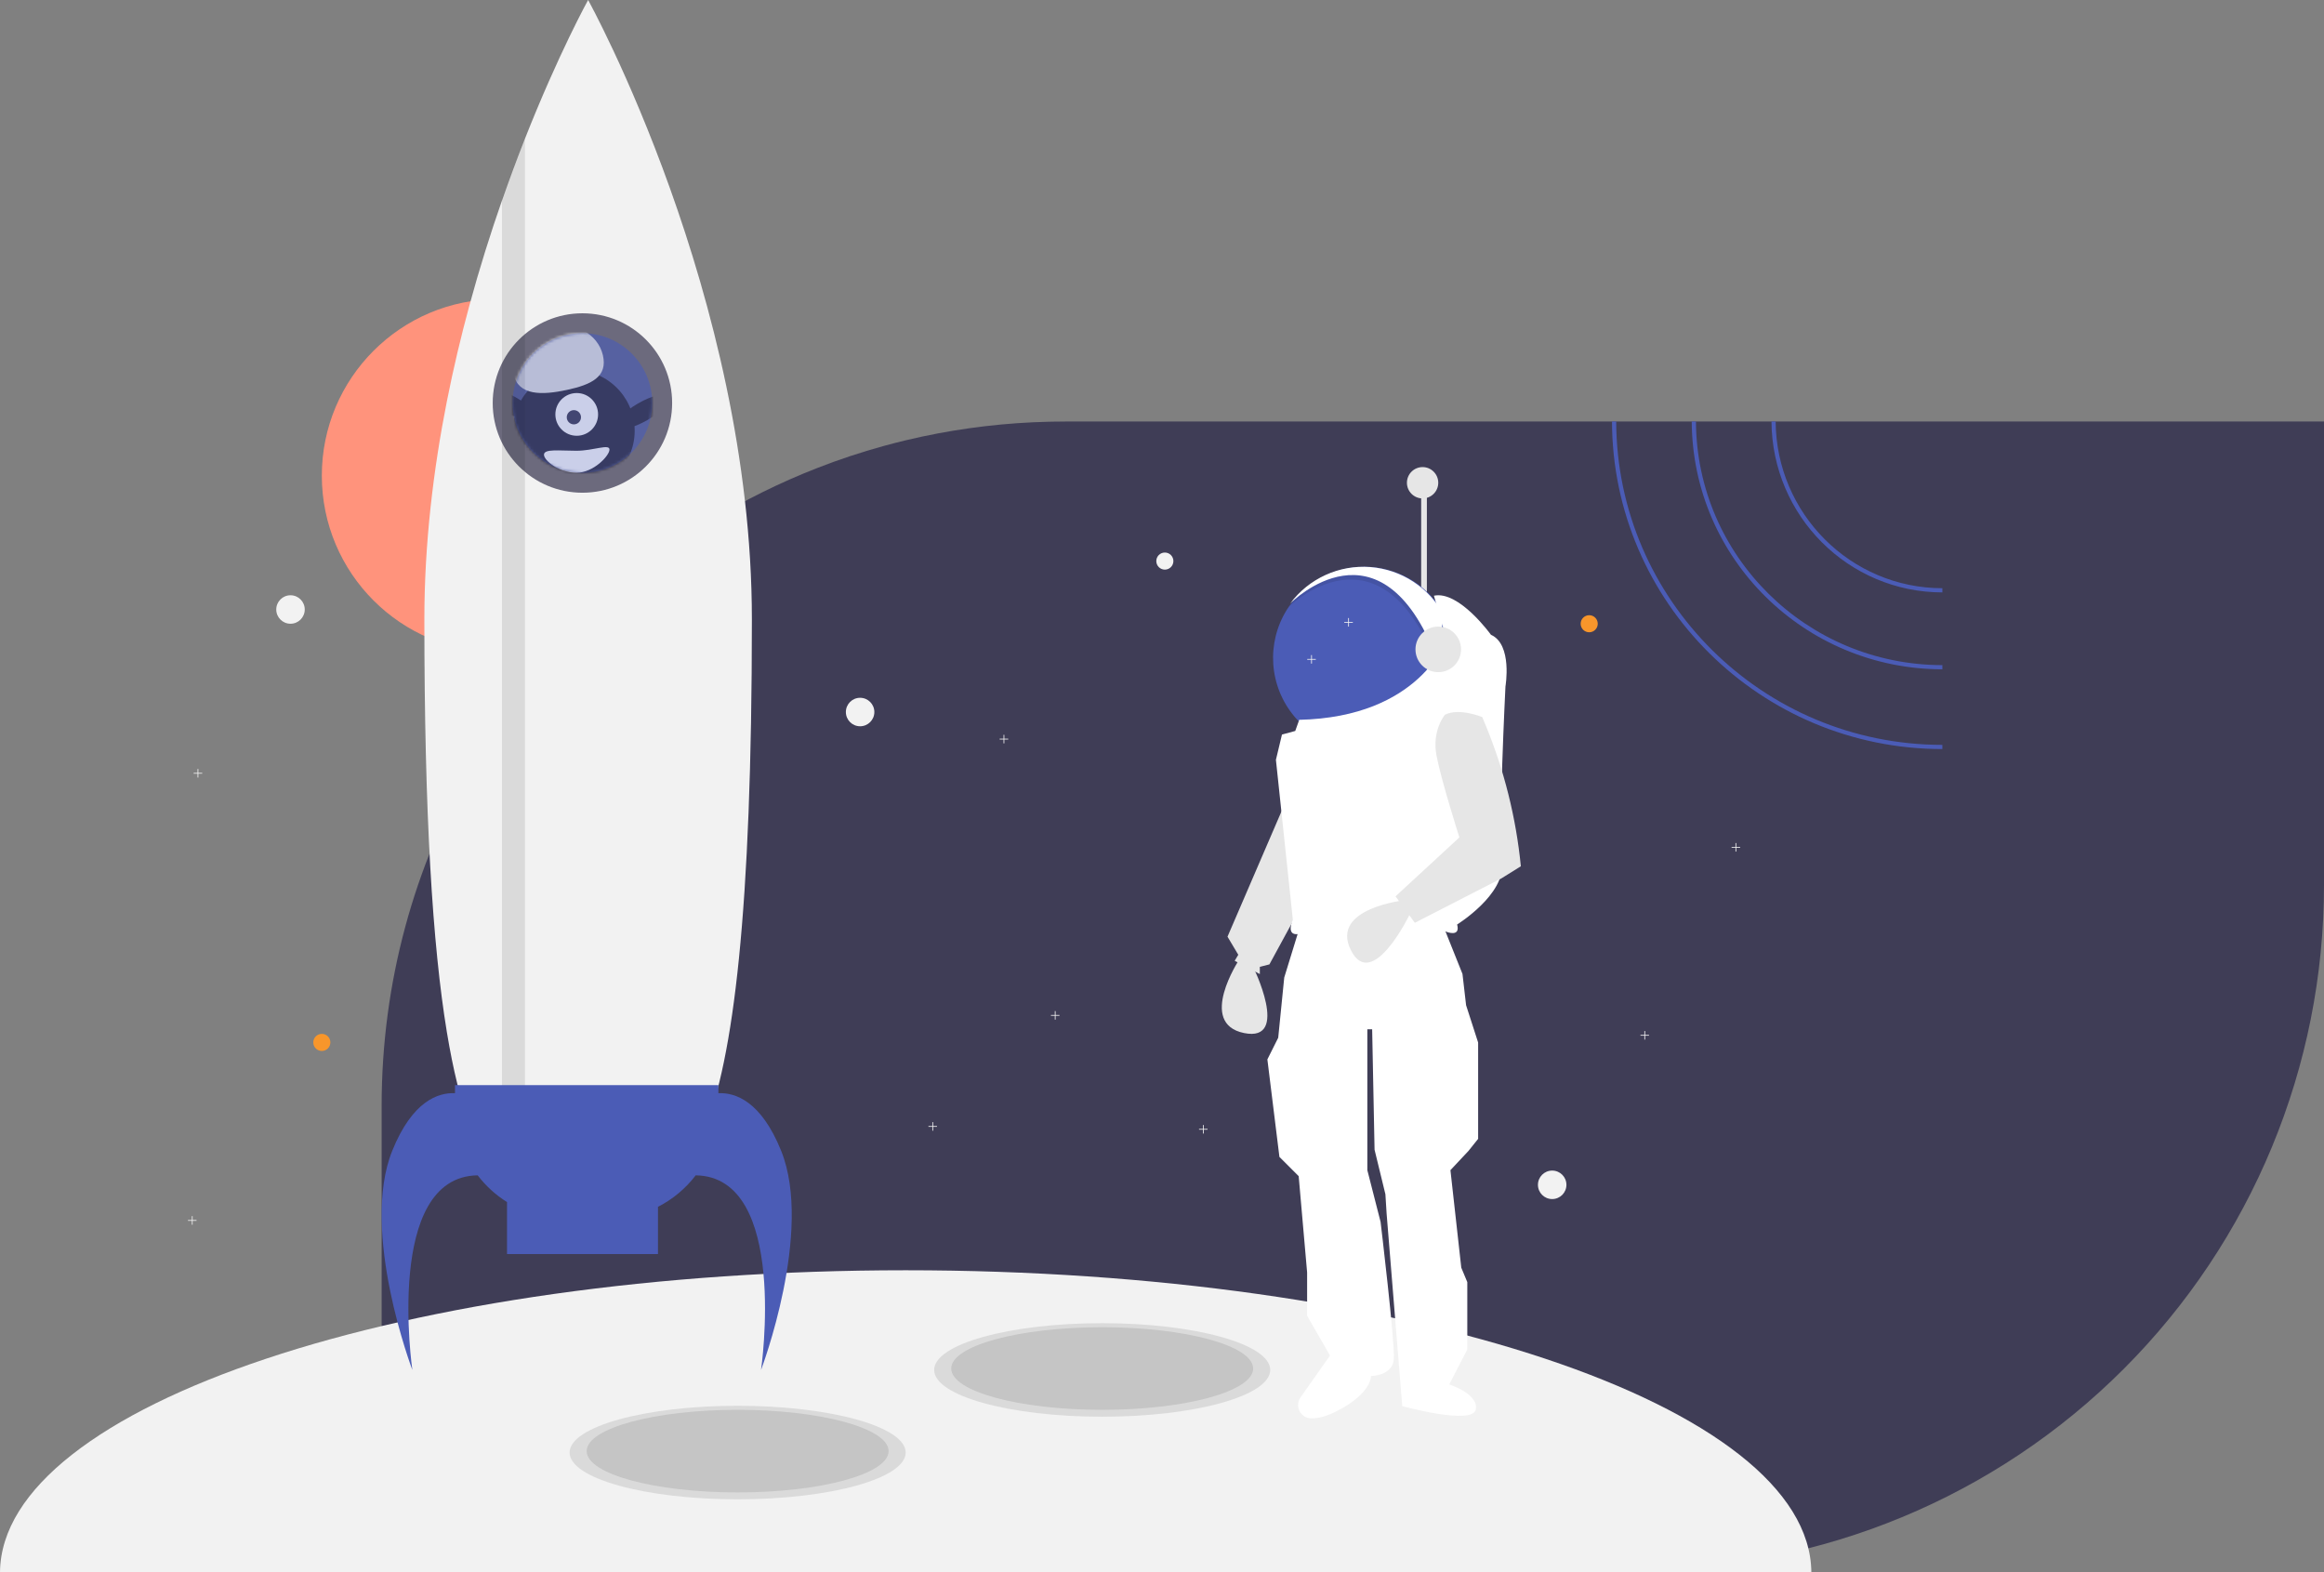
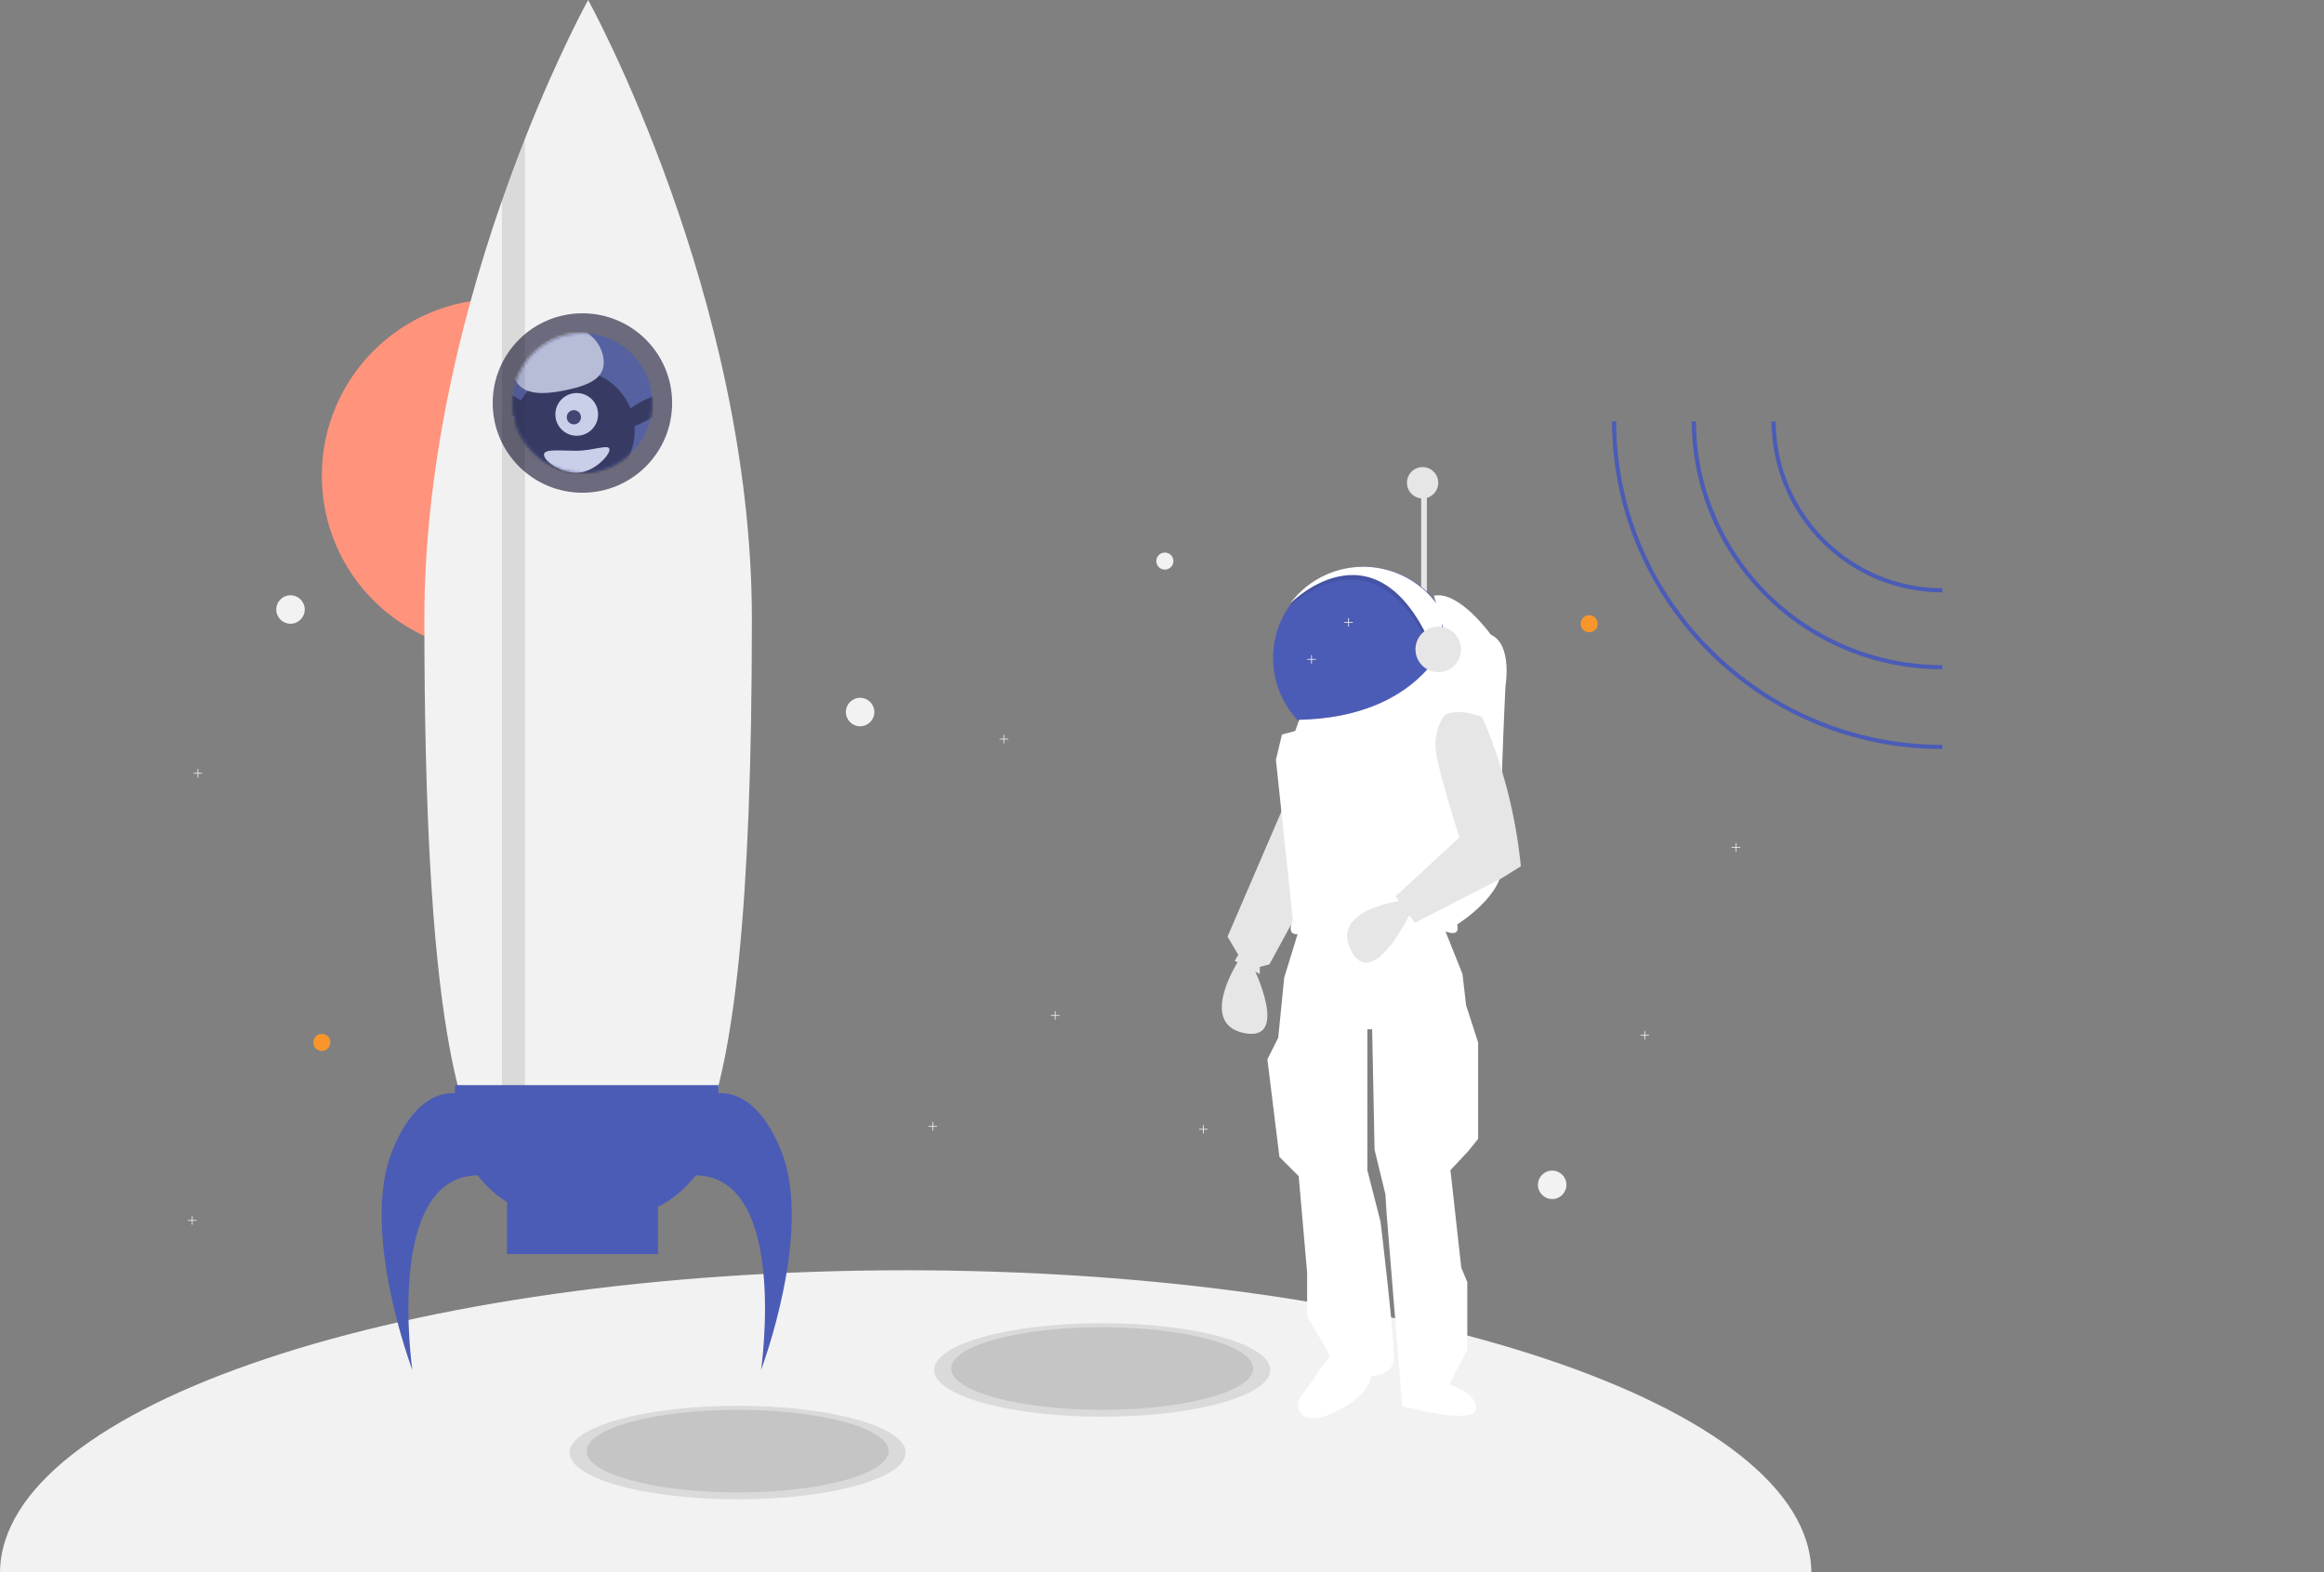
<svg xmlns="http://www.w3.org/2000/svg" xmlns:xlink="http://www.w3.org/1999/xlink" width="816px" height="552px" viewBox="0 0 816 552">
  <rect x="0" y="0" width="816" height="552" fill="#808080" stroke="none" />
  <title>hero-image</title>
  <desc>Created with Sketch.</desc>
  <defs>
    <circle id="path-1" cx="24.5" cy="24.5" r="24.5" />
  </defs>
  <g id="Page-1" stroke="none" stroke-width="1" fill="none" fill-rule="evenodd">
    <g id="Hero" transform="translate(0, -94)">
      <g id="hero-image" transform="translate(0, 94)">
        <circle id="Oval" fill="#FF937C" cx="175" cy="167" r="62" />
-         <path d="M816,148 L816,310.768 C816.002,374.482 790.706,435.587 745.678,480.64 C700.651,525.692 639.579,551.002 575.901,551 L134,551 L134,388.232 C134,301.255 180.201,225.066 249.395,182.907 C261.319,175.636 273.858,169.427 286.868,164.352 C294.525,161.359 302.332,158.769 310.259,156.592 C310.414,156.541 310.576,156.497 310.731,156.46 C313.073,155.819 315.43,155.214 317.801,154.647 C317.934,154.61 318.059,154.581 318.192,154.551 C332.808,151.067 347.719,148.962 362.728,148.265 C364.503,148.184 366.278,148.118 368.067,148.081 C368.708,148.059 369.356,148.044 370.012,148.044 C371.367,148.015 372.729,148 374.099,148 L816,148 Z" id="Path" fill="#3F3D56" />
        <path d="M318,446 C142.738,446 0.596,493.424 0,552 L636,552 C635.404,493.424 493.262,446 318,446 Z" id="Path" fill="#F2F2F2" />
        <g id="Group" opacity="0.1" transform="translate(200, 493)" fill="#000000">
          <ellipse id="Oval" cx="59" cy="17" rx="59" ry="16.425" />
        </g>
        <g id="Group" opacity="0.1" transform="translate(328, 464)" fill="#000000">
          <ellipse id="Oval" cx="59" cy="17" rx="59" ry="16.425" />
        </g>
        <g id="Group" opacity="0.1" transform="translate(206, 495)" fill="#000000">
          <ellipse id="Oval" cx="53" cy="14.5" rx="53" ry="14.5" />
        </g>
        <g id="Group" opacity="0.1" transform="translate(334, 466)" fill="#000000">
          <ellipse id="Oval" cx="53" cy="14.5" rx="53" ry="14.5" />
        </g>
        <circle id="Oval" fill="#F2F2F2" cx="102" cy="214" r="5" />
        <circle id="Oval" fill="#F2F2F2" cx="545" cy="416" r="5" />
        <circle id="Oval" fill="#F2F2F2" cx="302" cy="250" r="5" />
        <circle id="Oval" fill="#F8962B" cx="558" cy="219" r="3" />
        <circle id="Oval" fill="#F8962B" cx="113" cy="366" r="3" />
        <polygon id="Path" fill="#F2F2F2" points="69 428.366 67.633 428.366 67.633 427 67.367 427 67.367 428.366 66 428.366 66 428.634 67.367 428.634 67.367 430 67.633 430 67.633 428.634 69 428.634" />
        <polygon id="Path" fill="#F2F2F2" points="500 319.366 498.634 319.366 498.634 318 498.366 318 498.366 319.366 497 319.366 497 319.634 498.366 319.634 498.366 321 498.634 321 498.634 319.634 500 319.634" />
        <polygon id="Path" fill="#F2F2F2" points="611 297.366 609.634 297.366 609.634 296 609.366 296 609.366 297.366 608 297.366 608 297.634 609.366 297.634 609.366 299 609.634 299 609.634 297.634 611 297.634" />
        <polygon id="Path" fill="#F2F2F2" points="372 356.366 370.634 356.366 370.634 355 370.366 355 370.366 356.366 369 356.366 369 356.634 370.366 356.634 370.366 358 370.634 358 370.634 356.634 372 356.634" />
        <polygon id="Path" fill="#F2F2F2" points="579 363.366 577.634 363.366 577.634 362 577.366 362 577.366 363.366 576 363.366 576 363.634 577.366 363.634 577.366 365 577.634 365 577.634 363.634 579 363.634" />
        <polygon id="Path" fill="#F2F2F2" points="329 395.366 327.634 395.366 327.634 394 327.366 394 327.366 395.366 326 395.366 326 395.634 327.366 395.634 327.366 397 327.634 397 327.634 395.634 329 395.634" />
        <polygon id="Path" fill="#F2F2F2" points="424 396.366 422.634 396.366 422.634 395 422.366 395 422.366 396.366 421 396.366 421 396.634 422.366 396.634 422.366 398 422.634 398 422.634 396.634 424 396.634" />
        <polygon id="Path" fill="#F2F2F2" points="71 271.366 69.633 271.366 69.633 270 69.367 270 69.367 271.366 68 271.366 68 271.634 69.367 271.634 69.367 273 69.633 273 69.633 271.634 71 271.634" />
        <rect id="Rectangle" fill="#E6E6E6" x="499" y="170" width="2" height="43" />
        <polygon id="Path" fill="#E6E6E6" points="450.334 284 431 328.876 434.783 335.226 433.522 337.343 442.348 342 442.348 339.46 445.71 338.613 460 312.365" />
        <path d="M435.066,337 C435.066,337 420.327,359.337 436.8,362.708 C453.273,366.08 439.834,339.107 439.834,339.107 L435.066,337 Z" id="Path" fill="#E6E6E6" />
        <path d="M455.994,326.737 L450.92,343.222 L448.806,364.356 L445,371.964 L449.229,406.201 L455.994,412.964 L458.954,446.778 L458.954,461.994 L466.989,475.943 L456.642,490.621 C455.648,492.026 455.506,493.864 456.273,495.405 C457.04,496.946 458.592,497.941 460.313,497.996 C462.597,498.056 465.608,497.411 469.526,495.386 C481.789,489.046 481.366,483.128 481.366,483.128 C481.366,483.128 488.977,483.128 489.4,477.211 C489.823,471.293 484.749,429.025 484.749,429.025 L480.097,410.85 L480.097,361.397 L481.789,361.397 L482.634,403.665 L486.44,419.304 L486.863,426.067 L492.36,493.695 C492.36,493.695 516.886,500.458 518.154,494.963 C519.423,489.468 508.851,486.087 508.851,486.087 L515.194,473.829 L515.194,450.159 L513.08,445.087 L509.274,410.85 L515.617,404.087 L519,399.861 L519,366.046 L514.771,352.943 L513.503,341.954 L506.737,325.046 C506.737,325.046 475.869,314.902 455.994,326.737 Z" id="Path" fill="#FFFFFF" />
        <path d="M511,231.001 C511,244.905 502.02,257.218 488.78,261.467 C475.539,265.716 461.07,260.929 452.977,249.622 C444.884,238.315 445.021,223.077 453.316,211.917 L453.324,211.908 C461.556,200.836 475.96,196.287 489.06,200.623 C502.159,204.96 511.002,217.204 511,231.001 Z" id="Path" fill="#4B5CB6" />
        <g id="Group" opacity="0.1" transform="translate(452, 200)" fill="#000000">
          <path d="M54.812,17.652 L52.163,32.622 C32.256,-18.364 0.591,12.955 0.044,13.503 C6.696,4.677 17.472,-0.166 28.587,0.676 C39.703,1.518 49.603,7.927 54.812,17.652 Z" id="Path" />
        </g>
-         <path d="M507,216.049 L504.388,231 C484.76,180.078 453.539,211.358 453,211.905 C459.559,203.09 470.184,198.253 481.143,199.094 C492.103,199.935 501.864,206.336 507,216.049 Z" id="Path" fill="#FFFFFF" />
+         <path d="M507,216.049 L504.388,231 C484.76,180.078 453.539,211.358 453,211.905 C459.559,203.09 470.184,198.253 481.143,199.094 C492.103,199.935 501.864,206.336 507,216.049 " id="Path" fill="#FFFFFF" />
        <path d="M503.474,209.16 L507.893,224.425 C507.893,224.425 498.72,251.783 456.181,252.737 L454.787,256.645 L450.121,257.911 L448,266.775 L453.938,322.912 C453.938,322.912 451.393,328.399 455.635,327.977 C455.635,327.977 483.63,318.691 507.808,327.133 C507.808,327.133 512.898,329.243 511.626,324.6 C511.626,324.6 528.593,314.048 527.32,303.074 C526.048,292.1 528.593,241.028 528.593,241.028 C528.593,241.028 531.138,226.255 523.503,222.879 C523.503,222.879 512.289,207.26 503.474,209.16 Z" id="Path" fill="#FFFFFF" />
        <path d="M493.748,316 C493.748,316 466.859,318.695 474.302,333.576 C481.746,348.458 495,321.022 495,321.022 L493.748,316 Z" id="Path" fill="#E6E6E6" />
        <path d="M507.346,250.942 C507.346,250.942 502.692,256.432 504.385,265.3 C506.077,274.169 512.423,294.017 512.423,294.017 L490,314.709 L496.769,324 L527.231,308.375 L534,304.152 C532.317,287.071 528.128,270.33 521.569,254.465 L520.462,251.787 C520.462,251.787 512.423,248.409 507.346,250.942 Z" id="Path" fill="#E6E6E6" />
        <circle id="Oval" fill="#E6E6E6" cx="505" cy="228" r="8" />
        <circle id="Oval" fill="#E6E6E6" cx="499.5" cy="169.5" r="5.5" />
        <polygon id="Path" fill="#F2F2F2" points="354 259.366 352.634 259.366 352.634 258 352.366 258 352.366 259.366 351 259.366 351 259.634 352.366 259.634 352.366 261 352.634 261 352.634 259.634 354 259.634" />
        <polygon id="Path" fill="#F2F2F2" points="473.634 218.367 473.634 217 473.366 217 473.366 218.367 472 218.367 472 218.633 473.366 218.633 473.366 220 473.634 220 473.634 218.633 475 218.633 475 218.367" />
        <polygon id="Path" fill="#F2F2F2" points="462 231.367 460.634 231.367 460.634 230 460.366 230 460.366 231.367 459 231.367 459 231.633 460.366 231.633 460.366 233 460.634 233 460.634 231.633 462 231.633" />
        <circle id="Oval" fill="#F2F2F2" cx="409" cy="197" r="3" />
        <path d="M264,217.448 C264,423 238.252,423 206.5,423 C190.084,423 175.274,423 164.802,394.606 C161.791,386.446 159.131,375.924 156.901,362.379 C151.879,331.932 149,286.177 149,217.448 C149,191.02 152.116,165.111 156.901,140.912 C159.201,129.262 161.887,118.017 164.802,107.292 C168.366,94.162 172.272,81.815 176.214,70.518 C178.856,62.921 181.525,55.792 184.115,49.209 C196.08,18.823 206.5,0 206.5,0 C206.5,0 264,103.926 264,217.448 Z" id="Path" fill="#F2F2F2" />
        <circle id="Oval" fill-opacity="0.75" fill="#3F3D56" cx="204.5" cy="141.5" r="31.5" />
        <g id="poppetje" transform="translate(180, 117)">
          <mask id="mask-2" fill="white">
            <use xlink:href="#path-1" />
          </mask>
          <use id="Mask" fill-opacity="0.5" fill="#4B5CB6" opacity="0.588" xlink:href="#path-1" />
          <g mask="url(#mask-2)">
            <g transform="translate(-14, -3)">
              <ellipse id="Oval" fill="#2F2E41" cx="31.5" cy="66" rx="5.5" ry="2" />
              <ellipse id="Oval" fill="#2F2E41" cx="43.5" cy="66" rx="5.5" ry="2" />
              <ellipse id="Oval" fill="#2F2E41" transform="translate(59.701, 30.554) rotate(-29.963) translate(-59.701, -30.554) " cx="59.701" cy="30.554" rx="10.686" ry="3.351" />
              <ellipse id="Oval" fill="#2F2E41" transform="translate(35.468, 37.254) rotate(-80.783) translate(-35.468, -37.254) " cx="35.468" cy="37.254" rx="21.34" ry="21.382" />
              <rect id="Rectangle" fill="#2F2E41" x="26" y="54" width="6" height="11" />
              <rect id="Rectangle" fill="#2F2E41" x="39" y="54" width="6" height="11" />
              <circle id="Oval" fill="#FFFFFF" cx="36.5" cy="31.5" r="7.5" />
              <circle id="Oval" fill="#3F3D56" cx="35.5" cy="32.5" r="2.5" />
              <path d="M14.321,17.452 C12.569,9.902 18.169,2.273 26.83,0.412 C35.491,-1.448 43.933,3.163 45.685,10.713 C47.437,18.263 41.697,21.048 33.036,22.908 C24.375,24.769 16.073,25.001 14.321,17.452 Z" id="Path" fill="#E6E6E6" />
              <ellipse id="Oval" fill="#2F2E41" transform="translate(11.384, 27.352) rotate(-64.626) translate(-11.384, -27.352) " cx="11.384" cy="27.352" rx="3.351" ry="10.688" />
              <path d="M25,45.648 C25,47.783 30.399,52 36.391,52 C42.382,52 48,45.988 48,43.852 C48,41.717 42.382,44.267 36.391,44.267 C30.399,44.267 25,43.512 25,45.648 Z" id="Path" fill="#FFFFFF" />
            </g>
          </g>
        </g>
        <g id="Group" opacity="0.1" transform="translate(176, 48)" fill="#000000">
          <path d="M8.319,0.592 L8.319,359.486 L0.244,359.486 L0.244,21.932 C2.944,14.325 5.672,7.185 8.319,0.592 Z" id="Path" />
        </g>
        <path d="M274.26,404.009 C267.21,386.572 258.158,383.564 252.241,383.826 L252.241,381 L159.759,381 L159.759,383.826 C153.842,383.564 144.79,386.572 137.74,404.009 C126.29,432.327 144.786,481 144.786,481 C144.786,481 134.901,413.118 167.726,412.671 C170.568,416.397 174.057,419.576 178.023,422.058 L178.023,440.315 L231.032,440.315 L231.032,423.72 C236.214,421.08 240.739,417.304 244.274,412.671 C277.099,413.118 267.214,481 267.214,481 C267.214,481 285.71,432.327 274.26,404.009 Z" id="Path" fill="#4B5CB6" />
        <circle id="Oval" fill-opacity="0.5" fill="#4B5CB6" opacity="0.588" cx="204.5" cy="141.5" r="24.5" />
        <path d="M623.464,148 L622,148 C622.219,181.175 649.007,207.963 682,208 L682,206.528 C649.814,206.493 623.68,180.363 623.464,148 Z" id="Path" fill="#4B5CB6" />
        <path d="M595.479,148 L594,148 C594.234,196.081 633.55,234.95 682,235 L682,233.532 C634.368,233.479 595.716,195.269 595.479,148 Z" id="Path" fill="#4B5CB6" />
        <path d="M567.478,148 L566,148 C566.185,211.443 618.148,263 682,263 L682,261.531 C618.961,261.531 567.662,210.635 567.478,148 Z" id="Path" fill="#4B5CB6" />
      </g>
    </g>
  </g>
</svg>